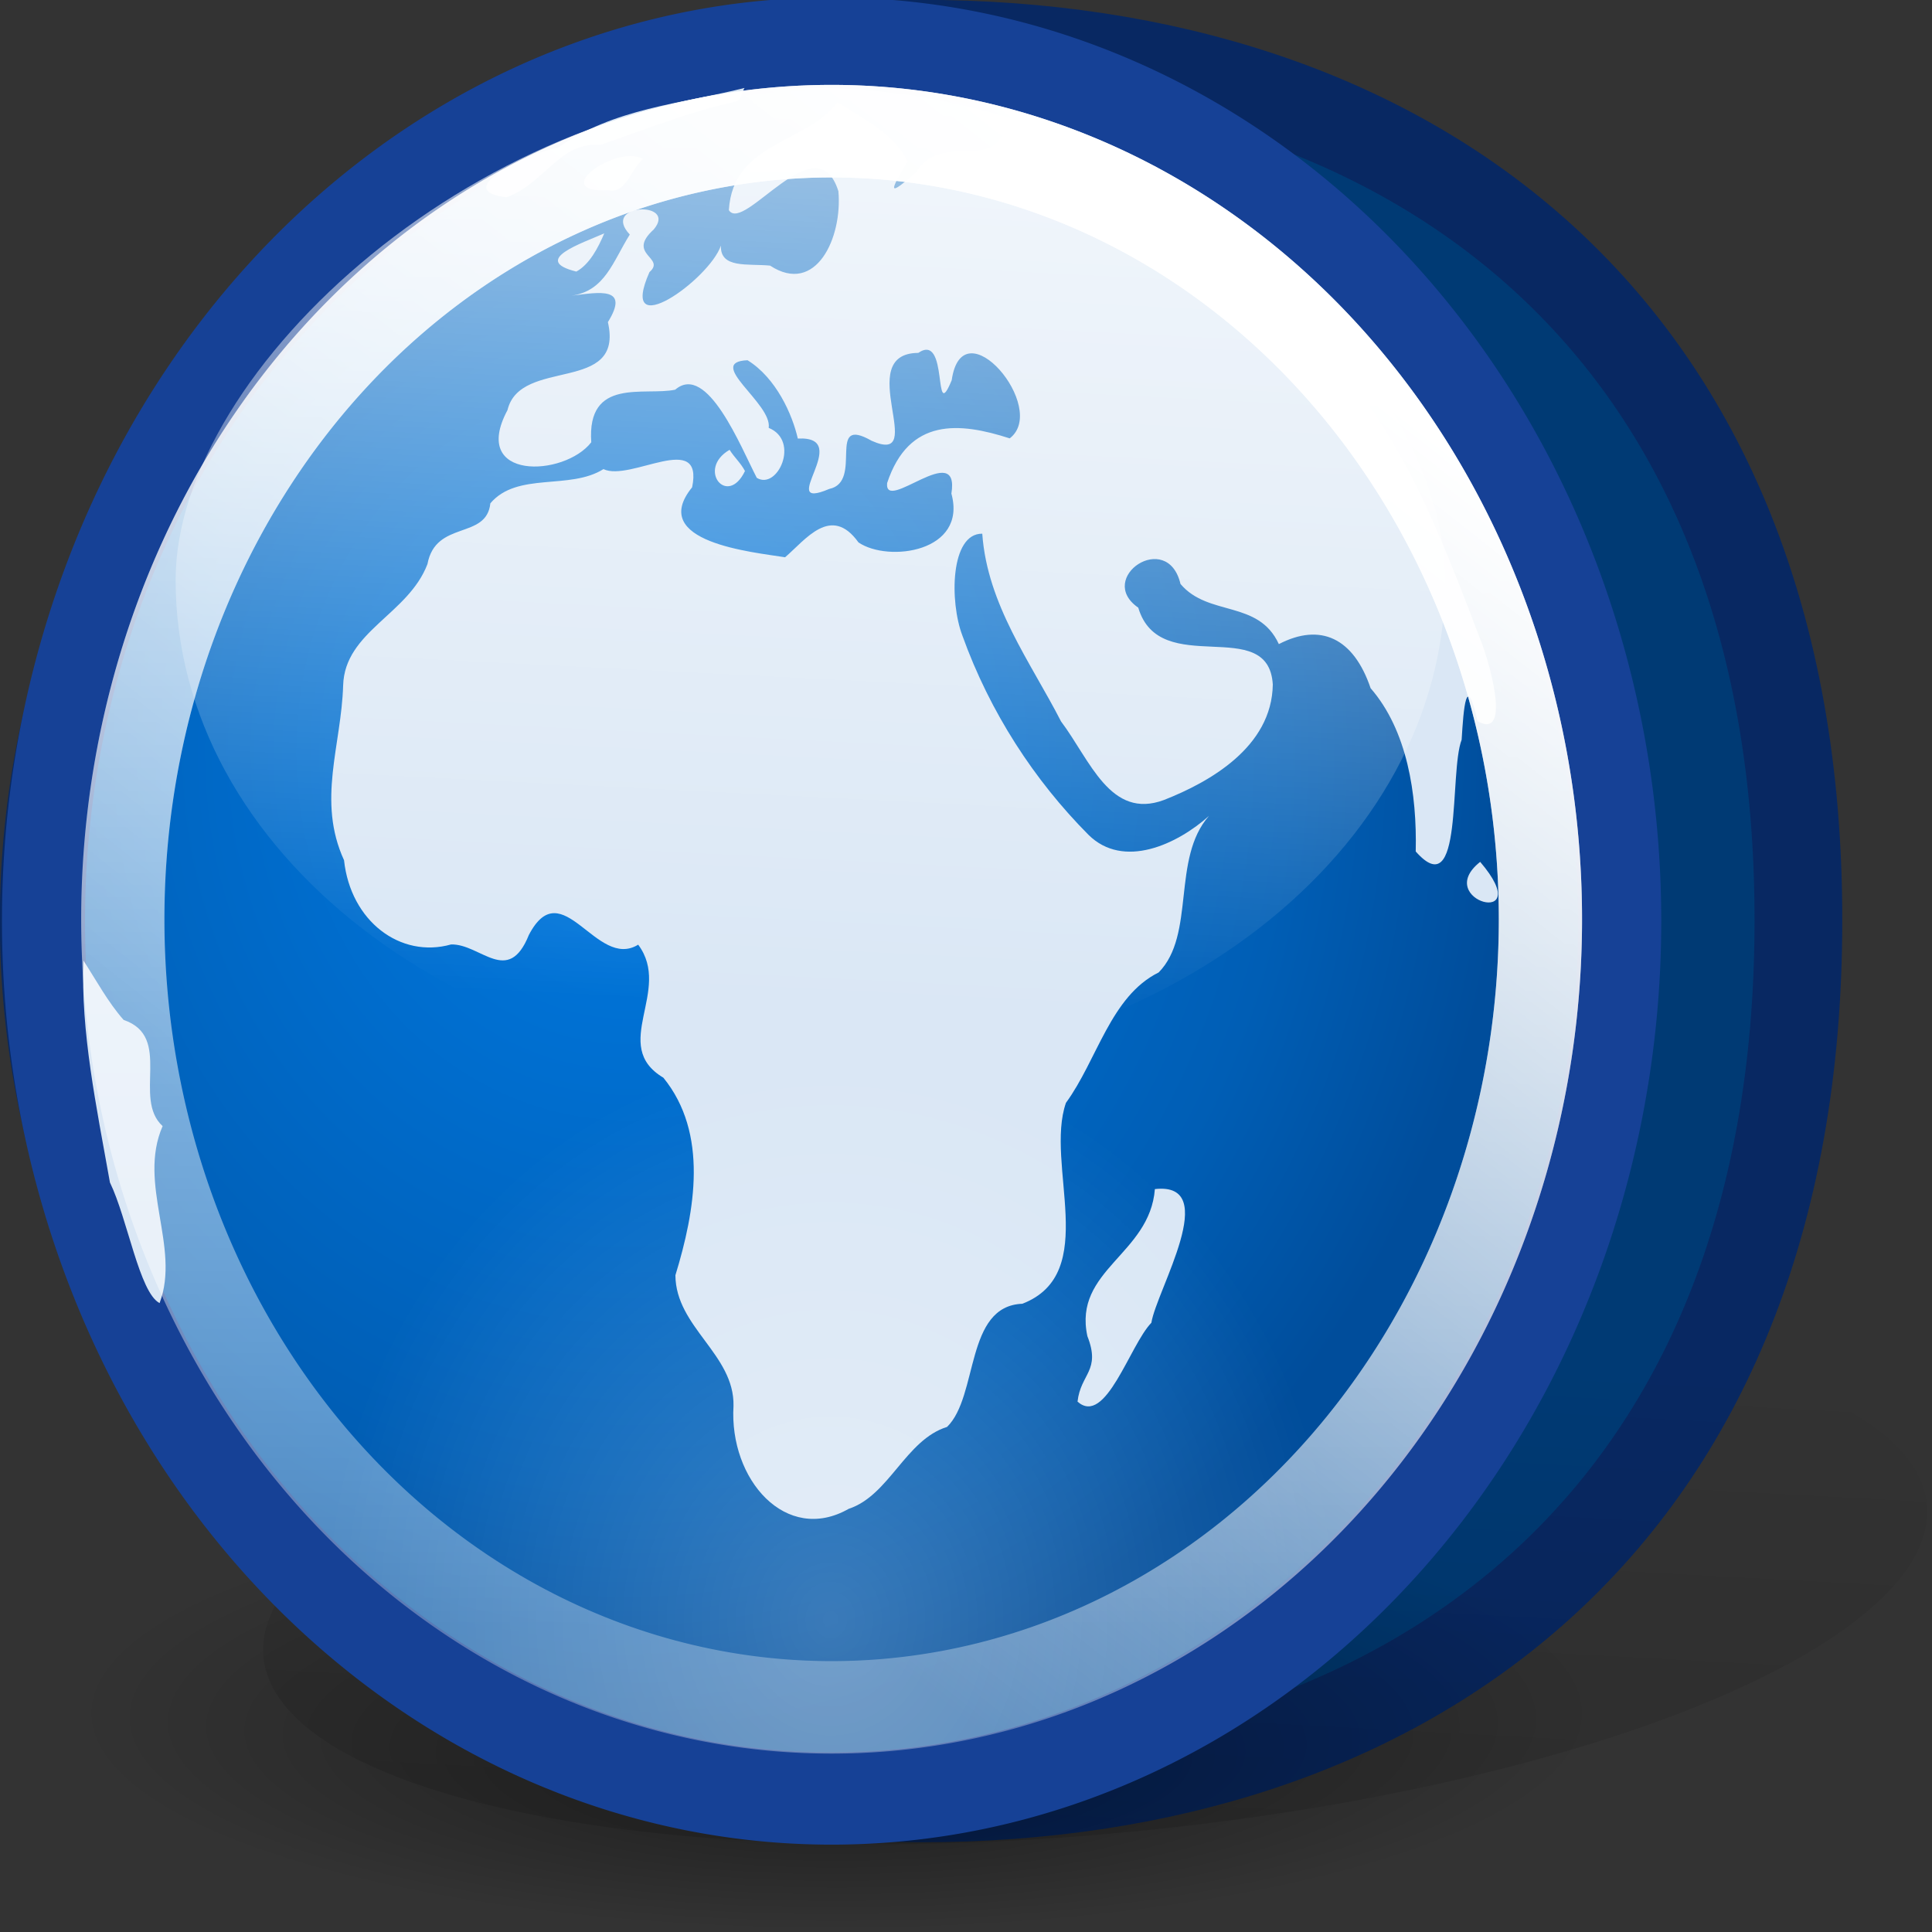
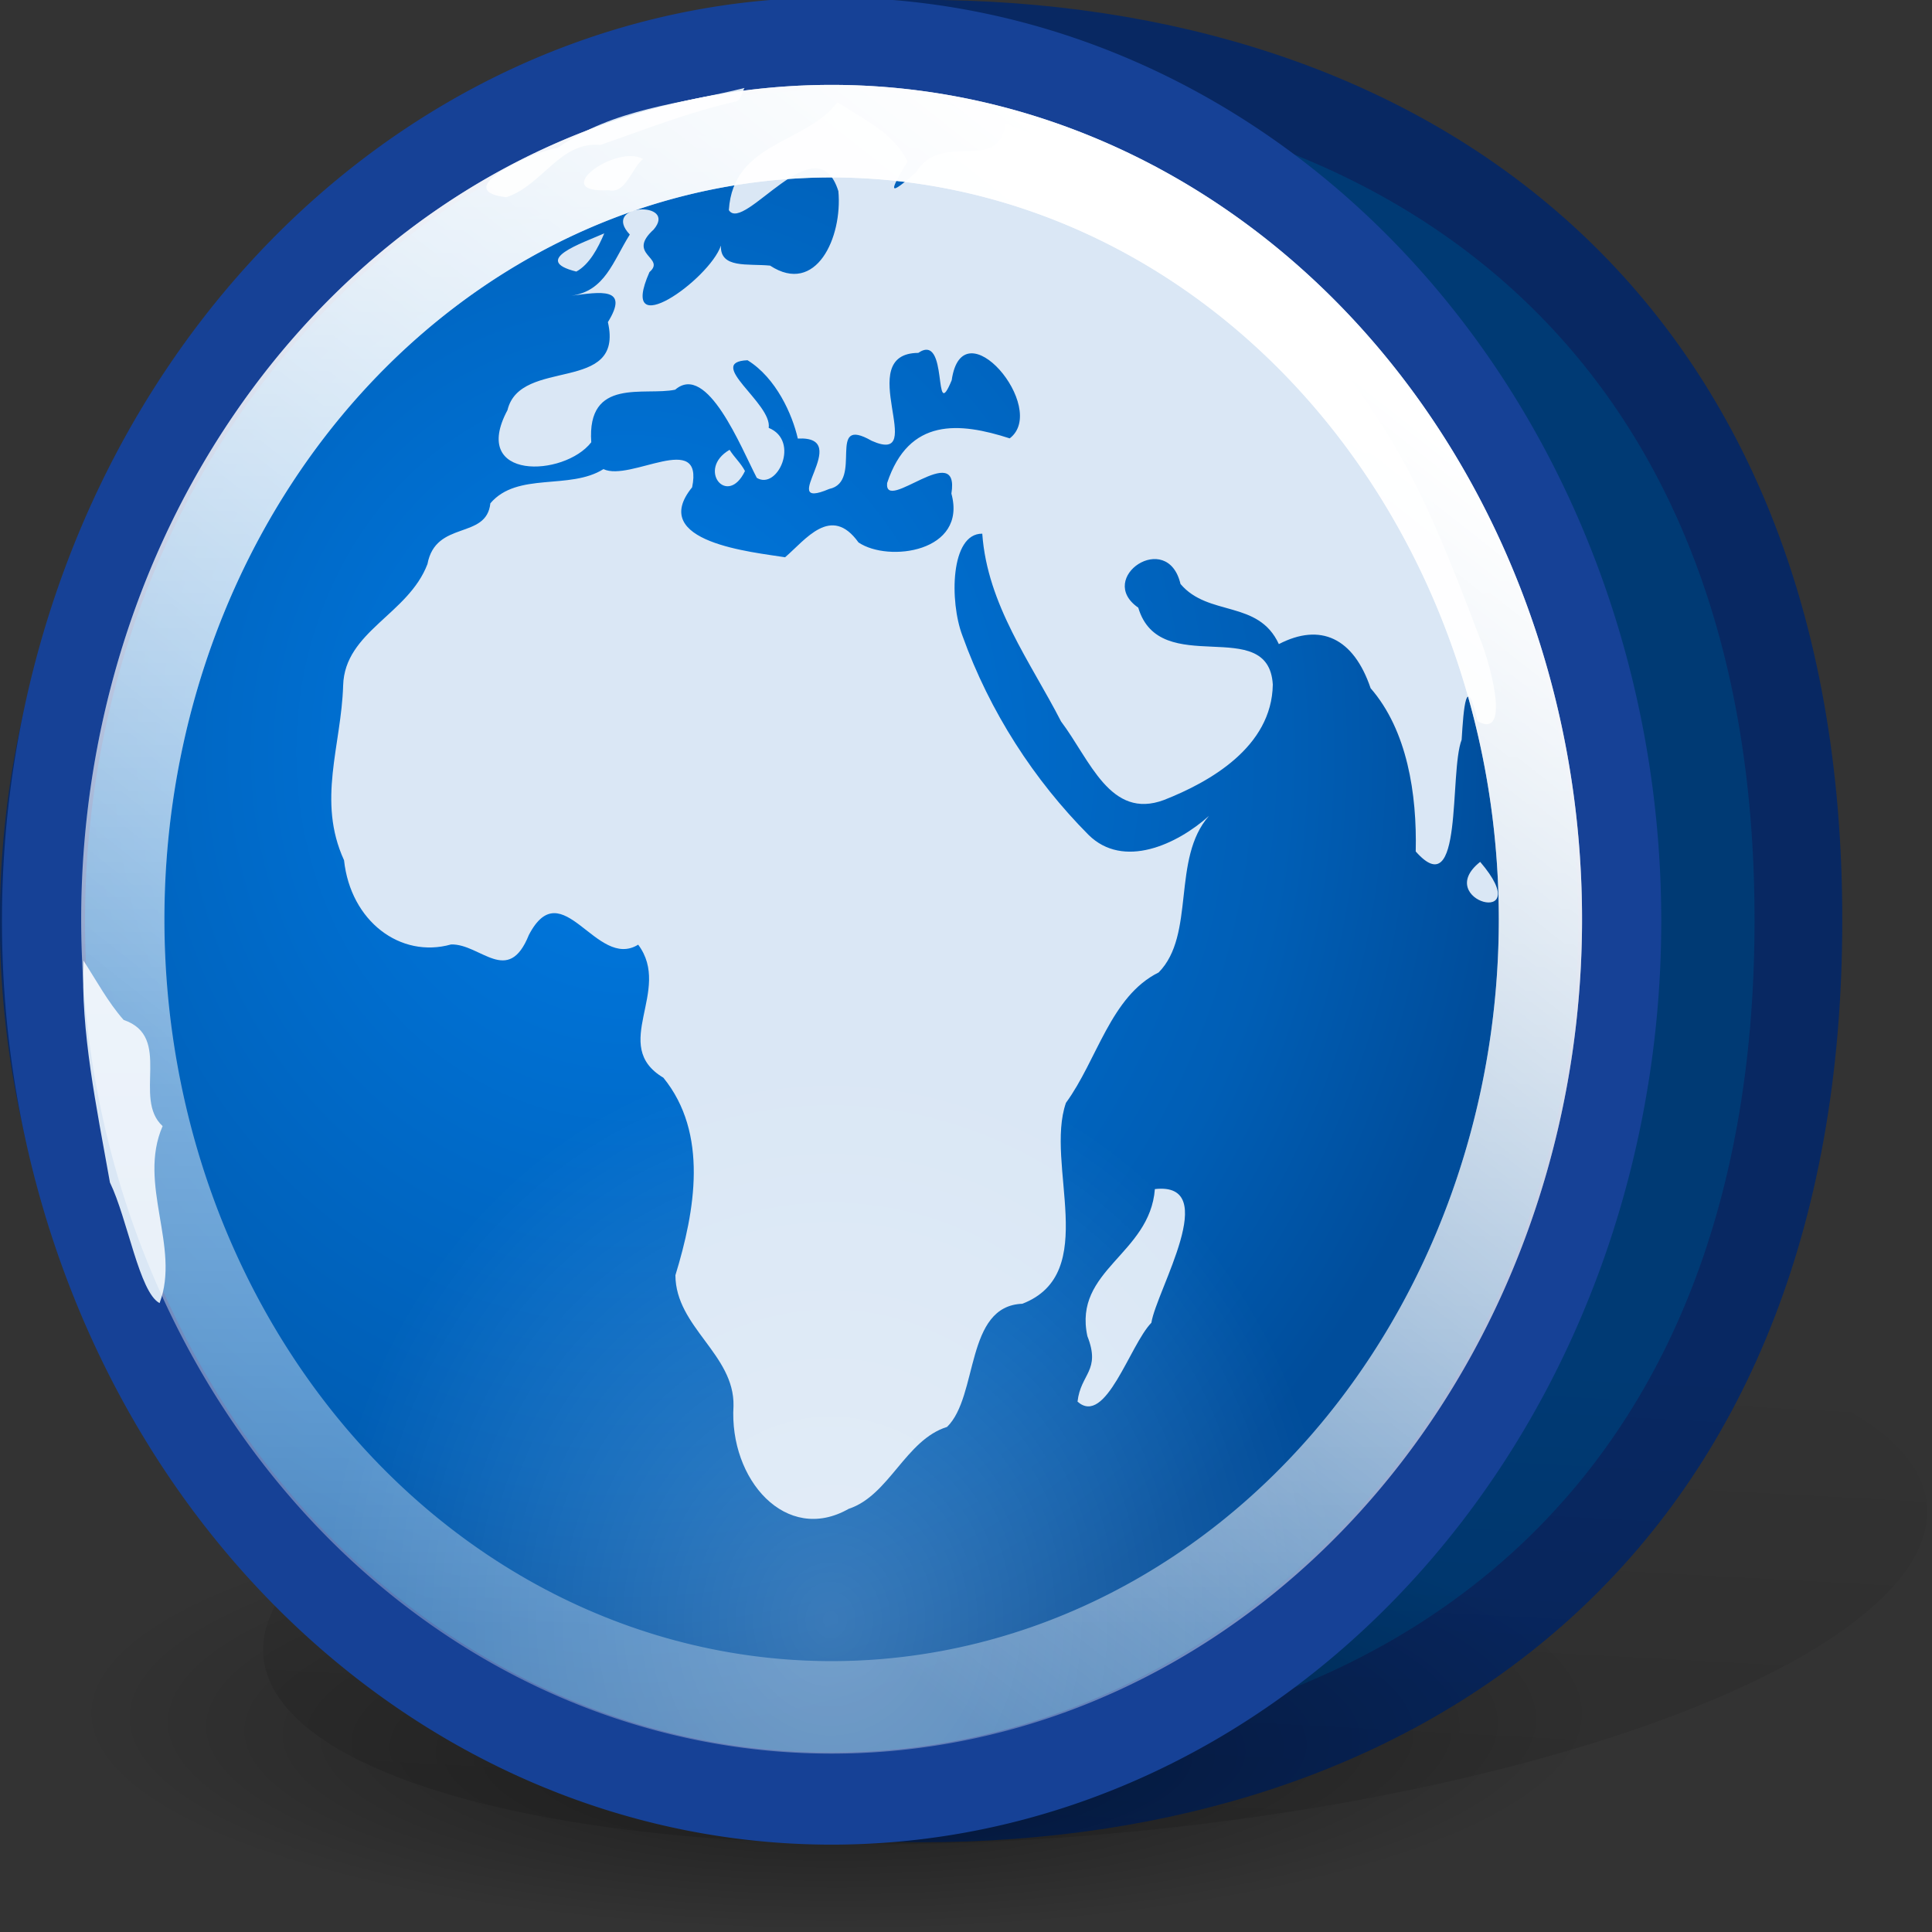
<svg xmlns="http://www.w3.org/2000/svg" xmlns:ns1="http://inkscape.sourceforge.net/DTD/sodipodi-0.dtd" xmlns:ns2="http://www.inkscape.org/namespaces/inkscape" xmlns:xlink="http://www.w3.org/1999/xlink" width="22" height="22" id="svg1348" ns1:version="0.32" ns2:version="0.43+devel" ns1:docbase="/home/silvestre/Desktop/Neu/22x22/apps/SVGs" ns1:docname="internet-web-browser.svg" version="1.0">
  <rect width="100%" height="100%" fill="#333333" stroke="none" />
  <defs id="defs1350">
    <linearGradient ns2:collect="always" id="linearGradient4827">
      <stop style="stop-color:white;stop-opacity:1;" offset="0" id="stop4829" />
      <stop style="stop-color:white;stop-opacity:0;" offset="1" id="stop4831" />
    </linearGradient>
    <linearGradient ns2:collect="always" id="linearGradient4206">
      <stop style="stop-color:#ffffff;stop-opacity:1;" offset="0" id="stop4208" />
      <stop style="stop-color:#ffffff;stop-opacity:0.369" offset="1" id="stop4210" />
    </linearGradient>
    <linearGradient ns2:collect="always" id="linearGradient6534">
      <stop style="stop-color:#000000;stop-opacity:0.396" offset="0" id="stop6536" />
      <stop style="stop-color:#000000;stop-opacity:0;" offset="1" id="stop6538" />
    </linearGradient>
    <linearGradient ns2:collect="always" id="linearGradient6519">
      <stop style="stop-color:black;stop-opacity:0.392" offset="0" id="stop6521" />
      <stop style="stop-color:#000000;stop-opacity:0;" offset="1" id="stop6523" />
    </linearGradient>
    <linearGradient ns2:collect="always" id="linearGradient5044">
      <stop style="stop-color:#ffffff;stop-opacity:1;" offset="0" id="stop5046" />
      <stop style="stop-color:#ffffff;stop-opacity:0;" offset="1" id="stop5048" />
    </linearGradient>
    <linearGradient id="linearGradient4308">
      <stop style="stop-color:#ffffff;stop-opacity:0.229;" offset="0" id="stop4310" />
      <stop style="stop-color:#ffffff;stop-opacity:0;" offset="1" id="stop4312" />
    </linearGradient>
    <linearGradient id="linearGradient2087">
      <stop style="stop-color:#5ab9ff;stop-opacity:1;" offset="0" id="stop2089" />
      <stop id="stop2816" offset="0" style="stop-color:#007be4;stop-opacity:1;" />
      <stop style="stop-color:#005eb5;stop-opacity:1;" offset="0.75" id="stop2818" />
      <stop style="stop-color:#004d9b;stop-opacity:1;" offset="1" id="stop2091" />
    </linearGradient>
    <radialGradient ns2:collect="always" xlink:href="#linearGradient2087" id="radialGradient5059" gradientUnits="userSpaceOnUse" cx="52.664" cy="59.985" fx="52.664" fy="59.985" r="56.443" gradientTransform="matrix(1.119,5.340557e-16,-5.627992e-16,1.119,-6.269,-7.14)" />
    <radialGradient ns2:collect="always" xlink:href="#linearGradient4308" id="radialGradient5061" gradientUnits="userSpaceOnUse" cx="64.842" cy="119.526" fx="64.842" fy="119.526" r="56.443" gradientTransform="matrix(0.682,6.91885e-17,-7.291221e-17,0.682,23.052,36.749)" />
    <linearGradient ns2:collect="always" xlink:href="#linearGradient5044" id="linearGradient5063" gradientUnits="userSpaceOnUse" x1="70.849" y1="-18.185" x2="67.07" y2="69.196" gradientTransform="matrix(0.16,0,0,0.187,-0.869,-1.427)" />
    <radialGradient ns2:collect="always" xlink:href="#linearGradient6519" id="radialGradient6525" cx="56.109" cy="115.142" fx="56.109" fy="136.469" r="54.105" gradientTransform="matrix(0.914,2.206993e-7,-4.100829e-8,0.17,4.849,95.596)" gradientUnits="userSpaceOnUse" />
    <linearGradient ns2:collect="always" xlink:href="#linearGradient6534" id="linearGradient6540" x1="29.184" y1="367.827" x2="83.526" y2="21.705" gradientUnits="userSpaceOnUse" />
    <linearGradient ns2:collect="always" xlink:href="#linearGradient4206" id="linearGradient4212" x1="59.643" y1="14.832" x2="59.643" y2="121.827" gradientUnits="userSpaceOnUse" />
    <linearGradient ns2:collect="always" xlink:href="#linearGradient4827" id="linearGradient4833" x1="99.207" y1="24.761" x2="43.258" y2="103.583" gradientUnits="userSpaceOnUse" />
  </defs>
  <ns1:namedview id="base" pagecolor="#ffffff" bordercolor="#666666" borderopacity="1.0" ns2:pageopacity="0.0" ns2:pageshadow="2" ns2:zoom="1" ns2:cx="17.244032" ns2:cy="10.416446" ns2:document-units="px" ns2:current-layer="layer1" ns2:window-width="843" ns2:window-height="556" ns2:window-x="93" ns2:window-y="121" showborder="false" ns2:showpageshadow="false" showgrid="false" width="22px" height="22px" />
  <g ns2:label="Layer 1" ns2:groupmode="layer" id="layer1">
    <path transform="matrix(0.177,0,0,0.177,-1.425,-2.052)" style="color:black;fill:#003a74;fill-opacity:1;fill-rule:evenodd;stroke:#082862;stroke-width:5.644;stroke-linecap:round;stroke-linejoin:round;stroke-miterlimit:4;stroke-dashoffset:0;stroke-opacity:1;marker:none;marker-start:none;marker-mid:none;marker-end:none;visibility:visible;display:inline;overflow:visible" d="M 123.749,70.849 C 123.749,109.582 98.463,127.292 67.306,127.292 C 36.15,127.292 10.863,102.005 10.863,70.849 C 10.863,39.692 36.15,14.406 67.306,14.406 C 98.463,14.406 123.811,32.115 123.749,70.849 z " id="path3948" ns1:nodetypes="csssc" />
    <path ns1:type="arc" style="opacity:1;color:black;fill:url(#linearGradient6540);fill-opacity:1;fill-rule:evenodd;stroke:none;stroke-width:3;stroke-linecap:round;stroke-linejoin:round;marker:none;marker-start:none;marker-mid:none;marker-end:none;stroke-miterlimit:4;stroke-dasharray:none;stroke-dashoffset:0;stroke-opacity:1;visibility:visible;display:inline;overflow:visible" id="path6532" ns1:cx="67.306274" ns1:cy="70.848709" ns1:rx="56.442806" ns1:ry="56.442806" d="M 123.749 70.849 A 56.443 56.443 0 1 1  10.863,70.849 A 56.443 56.443 0 1 1  123.749 70.849 z" transform="matrix(0.162,0,-4.395205e-2,5.315111e-2,4.681,14.234)" />
    <path ns1:type="arc" style="opacity:1;color:black;fill:url(#radialGradient6525);fill-opacity:1;fill-rule:evenodd;stroke:none;stroke-width:3;stroke-linecap:round;stroke-linejoin:round;marker:none;marker-start:none;marker-mid:none;marker-end:none;stroke-miterlimit:4;stroke-dasharray:none;stroke-dashoffset:0;stroke-opacity:1;visibility:visible;display:inline;overflow:visible" id="path5065" ns1:cx="56.109314" ns1:cy="115.14162" ns1:rx="54.105412" ns1:ry="9.1845608" d="M 110.215 115.142 A 54.105 9.185 0 1 1  2.004,115.142 A 54.105 9.185 0 1 1  110.215 115.142 z" transform="matrix(0.176,0,0,0.272,-0.352,-11.841)" />
    <path ns1:type="arc" style="opacity:1;color:black;fill:url(#radialGradient5059);fill-opacity:1;fill-rule:evenodd;stroke:#164196;stroke-width:5.95;stroke-linecap:round;stroke-linejoin:round;marker:none;marker-start:none;marker-mid:none;marker-end:none;stroke-miterlimit:4;stroke-dasharray:none;stroke-dashoffset:0;stroke-opacity:1;visibility:visible;display:inline;overflow:visible" id="path1359" ns1:cx="67.306274" ns1:cy="70.848709" ns1:rx="56.442806" ns1:ry="56.442806" d="M 123.749 70.849 A 56.443 56.443 0 1 1  10.863,70.849 A 56.443 56.443 0 1 1  123.749 70.849 z" transform="matrix(0.159,0,0,0.177,-1.232,-2.052)" />
    <g id="g2125" ns2:label="Layer 1" transform="matrix(0.156,0,0,0.181,-2.145,-1.796)" style="fill:#dae7f5;fill-opacity:1">
      <path d="M 68.096,15.456 C 63.486,16.462 58.558,16.712 54.442,19.236 C 52.848,19.366 46.408,21.893 50.706,22.332 C 53.369,21.576 54.606,18.808 57.578,19.04 C 60.769,18.091 64.051,16.961 67.53,16.296 C 67.889,16.13 67.896,15.734 68.096,15.456 z M 74.882,16.349 C 72.579,18.997 67.27,18.829 66.952,23.142 C 68.037,24.634 73.377,17.614 74.947,21.95 C 75.257,24.858 73.319,28.528 69.962,26.633 C 68.333,26.497 66.305,26.832 66.373,25.374 C 65.527,27.513 58.792,31.651 61.158,27.04 C 62.386,26.117 59.439,25.949 61.464,24.363 C 63.256,22.543 57.569,22.715 59.722,24.678 C 58.475,26.398 57.912,28.227 55.461,28.527 C 57.553,28.293 59.729,27.955 58.123,30.188 C 59.335,34.741 51.727,32.364 50.794,35.724 C 48.028,40.175 54.937,39.94 56.909,37.747 C 56.576,33.631 60.812,34.846 63.035,34.439 C 65.37,32.706 67.835,38.068 68.991,39.985 C 70.505,40.784 72.168,37.651 69.861,36.841 C 70.134,35.302 65.18,32.698 68.316,32.586 C 70.411,33.701 71.591,36.01 71.986,37.514 C 76.163,37.325 70.269,42.152 74.278,40.684 C 76.819,40.229 74.004,35.992 77.377,37.654 C 81.639,39.291 75.913,32.154 80.779,32.124 C 83.04,30.789 81.827,36.763 83.219,33.843 C 84.009,29.112 90.337,35.607 87.453,37.501 C 83.787,36.482 80.094,36.184 78.505,40.313 C 78.284,42.257 83.846,37.508 83.197,40.976 C 84.369,44.654 78.594,45.323 76.416,44.049 C 74.413,41.638 72.548,43.885 71.057,44.982 C 68.733,44.657 61.003,44.043 64.271,40.58 C 65.135,36.964 59.757,40.25 57.799,39.436 C 55.328,40.775 51.519,39.589 49.544,41.586 C 49.261,43.901 45.558,42.624 44.952,45.411 C 43.552,48.582 38.915,49.642 38.798,53.041 C 38.665,56.841 36.875,60.299 38.863,64.042 C 39.341,67.871 42.968,70.24 46.679,69.34 C 48.827,69.294 50.843,71.983 52.355,68.741 C 54.79,64.728 57.281,70.977 60.334,69.354 C 62.848,72.251 58.231,75.696 62.172,77.723 C 65.477,81.224 64.495,86.086 63.051,90.151 C 63.073,93.424 67.37,95.128 67.292,98.373 C 66.963,103.016 71.142,107.09 75.701,104.846 C 78.656,104.013 79.853,100.503 82.882,99.693 C 85.181,97.753 84.182,92.083 88.379,91.945 C 94.107,90.03 89.998,83.183 91.558,79.306 C 93.848,76.601 94.82,72.599 98.327,71.101 C 101.038,68.727 99.248,63.943 101.998,61.255 C 99.669,63.05 95.75,64.621 93.2,62.44 C 89.254,59.018 86.01,54.736 83.998,49.907 C 83.056,47.772 83.116,43.478 85.45,43.498 C 85.818,47.979 88.987,51.588 91.199,55.308 C 93.315,57.726 94.791,61.517 98.719,60.25 C 102.037,59.125 106.585,56.926 106.658,52.992 C 106.349,48.537 98.404,52.698 96.837,48.152 C 93.702,46.284 98.97,43.2 99.92,46.662 C 101.955,48.738 105.603,47.641 107.099,50.445 C 110.127,49.092 112.55,50.044 113.798,53.221 C 116.467,55.864 117.189,59.869 117.09,63.491 C 120.592,66.906 119.516,58.523 120.442,56.462 C 120.581,54.507 120.779,52.099 121.602,55.296 C 124.165,56.525 122.379,51.303 121.794,50.127 C 117.299,39.859 115.855,37.978 110.925,32.067 C 102.788,24.086 96.176,20.68 87.168,17.71 C 86.513,20.909 82.513,18.093 80.605,20.772 C 78.604,22.285 78.594,22.092 79.997,20.083 C 78.978,18.255 76.663,17.381 74.882,16.349 z M 60.689,19.922 C 58.688,18.975 53.732,22.1 58.17,21.889 C 59.425,22.151 59.844,20.521 60.689,19.922 z M 57.857,24.605 C 56.26,25.216 52.466,26.292 55.819,27.008 C 56.779,26.557 57.405,25.523 57.857,24.605 z M 67.006,38.221 C 64.578,39.439 66.847,41.861 68.129,39.557 C 67.825,39.052 67.348,38.696 67.006,38.221 z M 121.795,64.145 C 118.228,66.576 126.021,68.406 121.795,64.145 z M 19.842,70.353 C 19.635,74.81 20.78,79.508 21.775,84.315 C 23.059,86.589 23.922,91.246 25.4,91.904 C 26.94,88.373 23.773,84.423 25.62,80.769 C 23.397,79.021 26.388,75.145 22.774,74.089 C 21.637,72.977 20.79,71.62 19.842,70.353 z M 98.05,84.731 C 97.681,88.846 92.079,89.812 93.123,93.983 C 94.121,96.169 92.634,96.331 92.404,98.103 C 94.464,99.683 96.215,94.538 97.794,93.142 C 98.162,91.109 102.964,84.255 98.05,84.731 z " style="fill:#dae7f5;fill-opacity:1;fill-rule:evenodd;stroke:none;stroke-width:1pt;stroke-linecap:butt;stroke-linejoin:miter;stroke-opacity:1" id="path4290" />
    </g>
    <path ns1:type="arc" style="opacity:1;color:black;fill:url(#radialGradient5061);fill-opacity:1;fill-rule:evenodd;stroke:none;stroke-width:3;stroke-linecap:round;stroke-linejoin:round;marker:none;marker-start:none;marker-mid:none;marker-end:none;stroke-miterlimit:4;stroke-dasharray:none;stroke-dashoffset:0;stroke-opacity:1;visibility:visible;display:inline;overflow:visible" id="path2854" ns1:cx="67.306274" ns1:cy="70.848709" ns1:rx="56.442806" ns1:ry="56.442806" d="M 123.749 70.849 A 56.443 56.443 0 1 1  10.863,70.849 A 56.443 56.443 0 1 1  123.749 70.849 z" transform="matrix(0.15,0,0,0.168,-0.632,-1.425)" />
-     <path style="color:black;fill:url(#linearGradient5063);fill-opacity:1;fill-rule:evenodd;stroke:none;stroke-width:3;stroke-linecap:round;stroke-linejoin:round;marker:none;marker-start:none;marker-mid:none;marker-end:none;stroke-miterlimit:4;stroke-dashoffset:0;stroke-opacity:1;visibility:visible;display:inline;overflow:visible" d="M 16.457,6.605 C 16.457,9.699 13.219,12.211 9.229,12.211 C 5.238,12.211 2,9.699 2,6.605 C 2,4.187 5.543,1 9.229,1 C 13.349,1 16.457,4.327 16.457,6.605 z " id="path4316" ns1:nodetypes="csssc" />
    <path ns1:type="arc" style="opacity:1;color:black;fill:none;fill-opacity:1;fill-rule:evenodd;stroke:url(#linearGradient4212);stroke-width:6.628;stroke-linecap:round;stroke-linejoin:round;marker:none;marker-start:none;marker-mid:none;marker-end:none;stroke-miterlimit:4;stroke-dasharray:none;stroke-dashoffset:0;stroke-opacity:0.794;visibility:visible;display:inline;overflow:visible" id="path3331" ns1:cx="67.306274" ns1:cy="70.848709" ns1:rx="56.442806" ns1:ry="56.442806" d="M 123.749 70.849 A 56.443 56.443 0 1 1  10.863,70.849 A 56.443 56.443 0 1 1  123.749 70.849 z" transform="matrix(0.143,0,0,0.159,-0.155,-0.797)" />
    <path ns1:type="arc" style="opacity:1;color:black;fill:none;fill-opacity:1.0;fill-rule:evenodd;stroke:url(#linearGradient4833);stroke-width:6.628;stroke-linecap:round;stroke-linejoin:round;marker:none;marker-start:none;marker-mid:none;marker-end:none;stroke-miterlimit:4;stroke-dasharray:none;stroke-dashoffset:0;stroke-opacity:1;visibility:visible;display:inline;overflow:visible" id="path4825" ns1:cx="67.306274" ns1:cy="70.848709" ns1:rx="56.442806" ns1:ry="56.442806" d="M 123.749 70.849 A 56.443 56.443 0 1 1  10.863,70.849 A 56.443 56.443 0 1 1  123.749 70.849 z" transform="matrix(0.143,0,0,0.159,-0.155,-0.797)" />
  </g>
</svg>